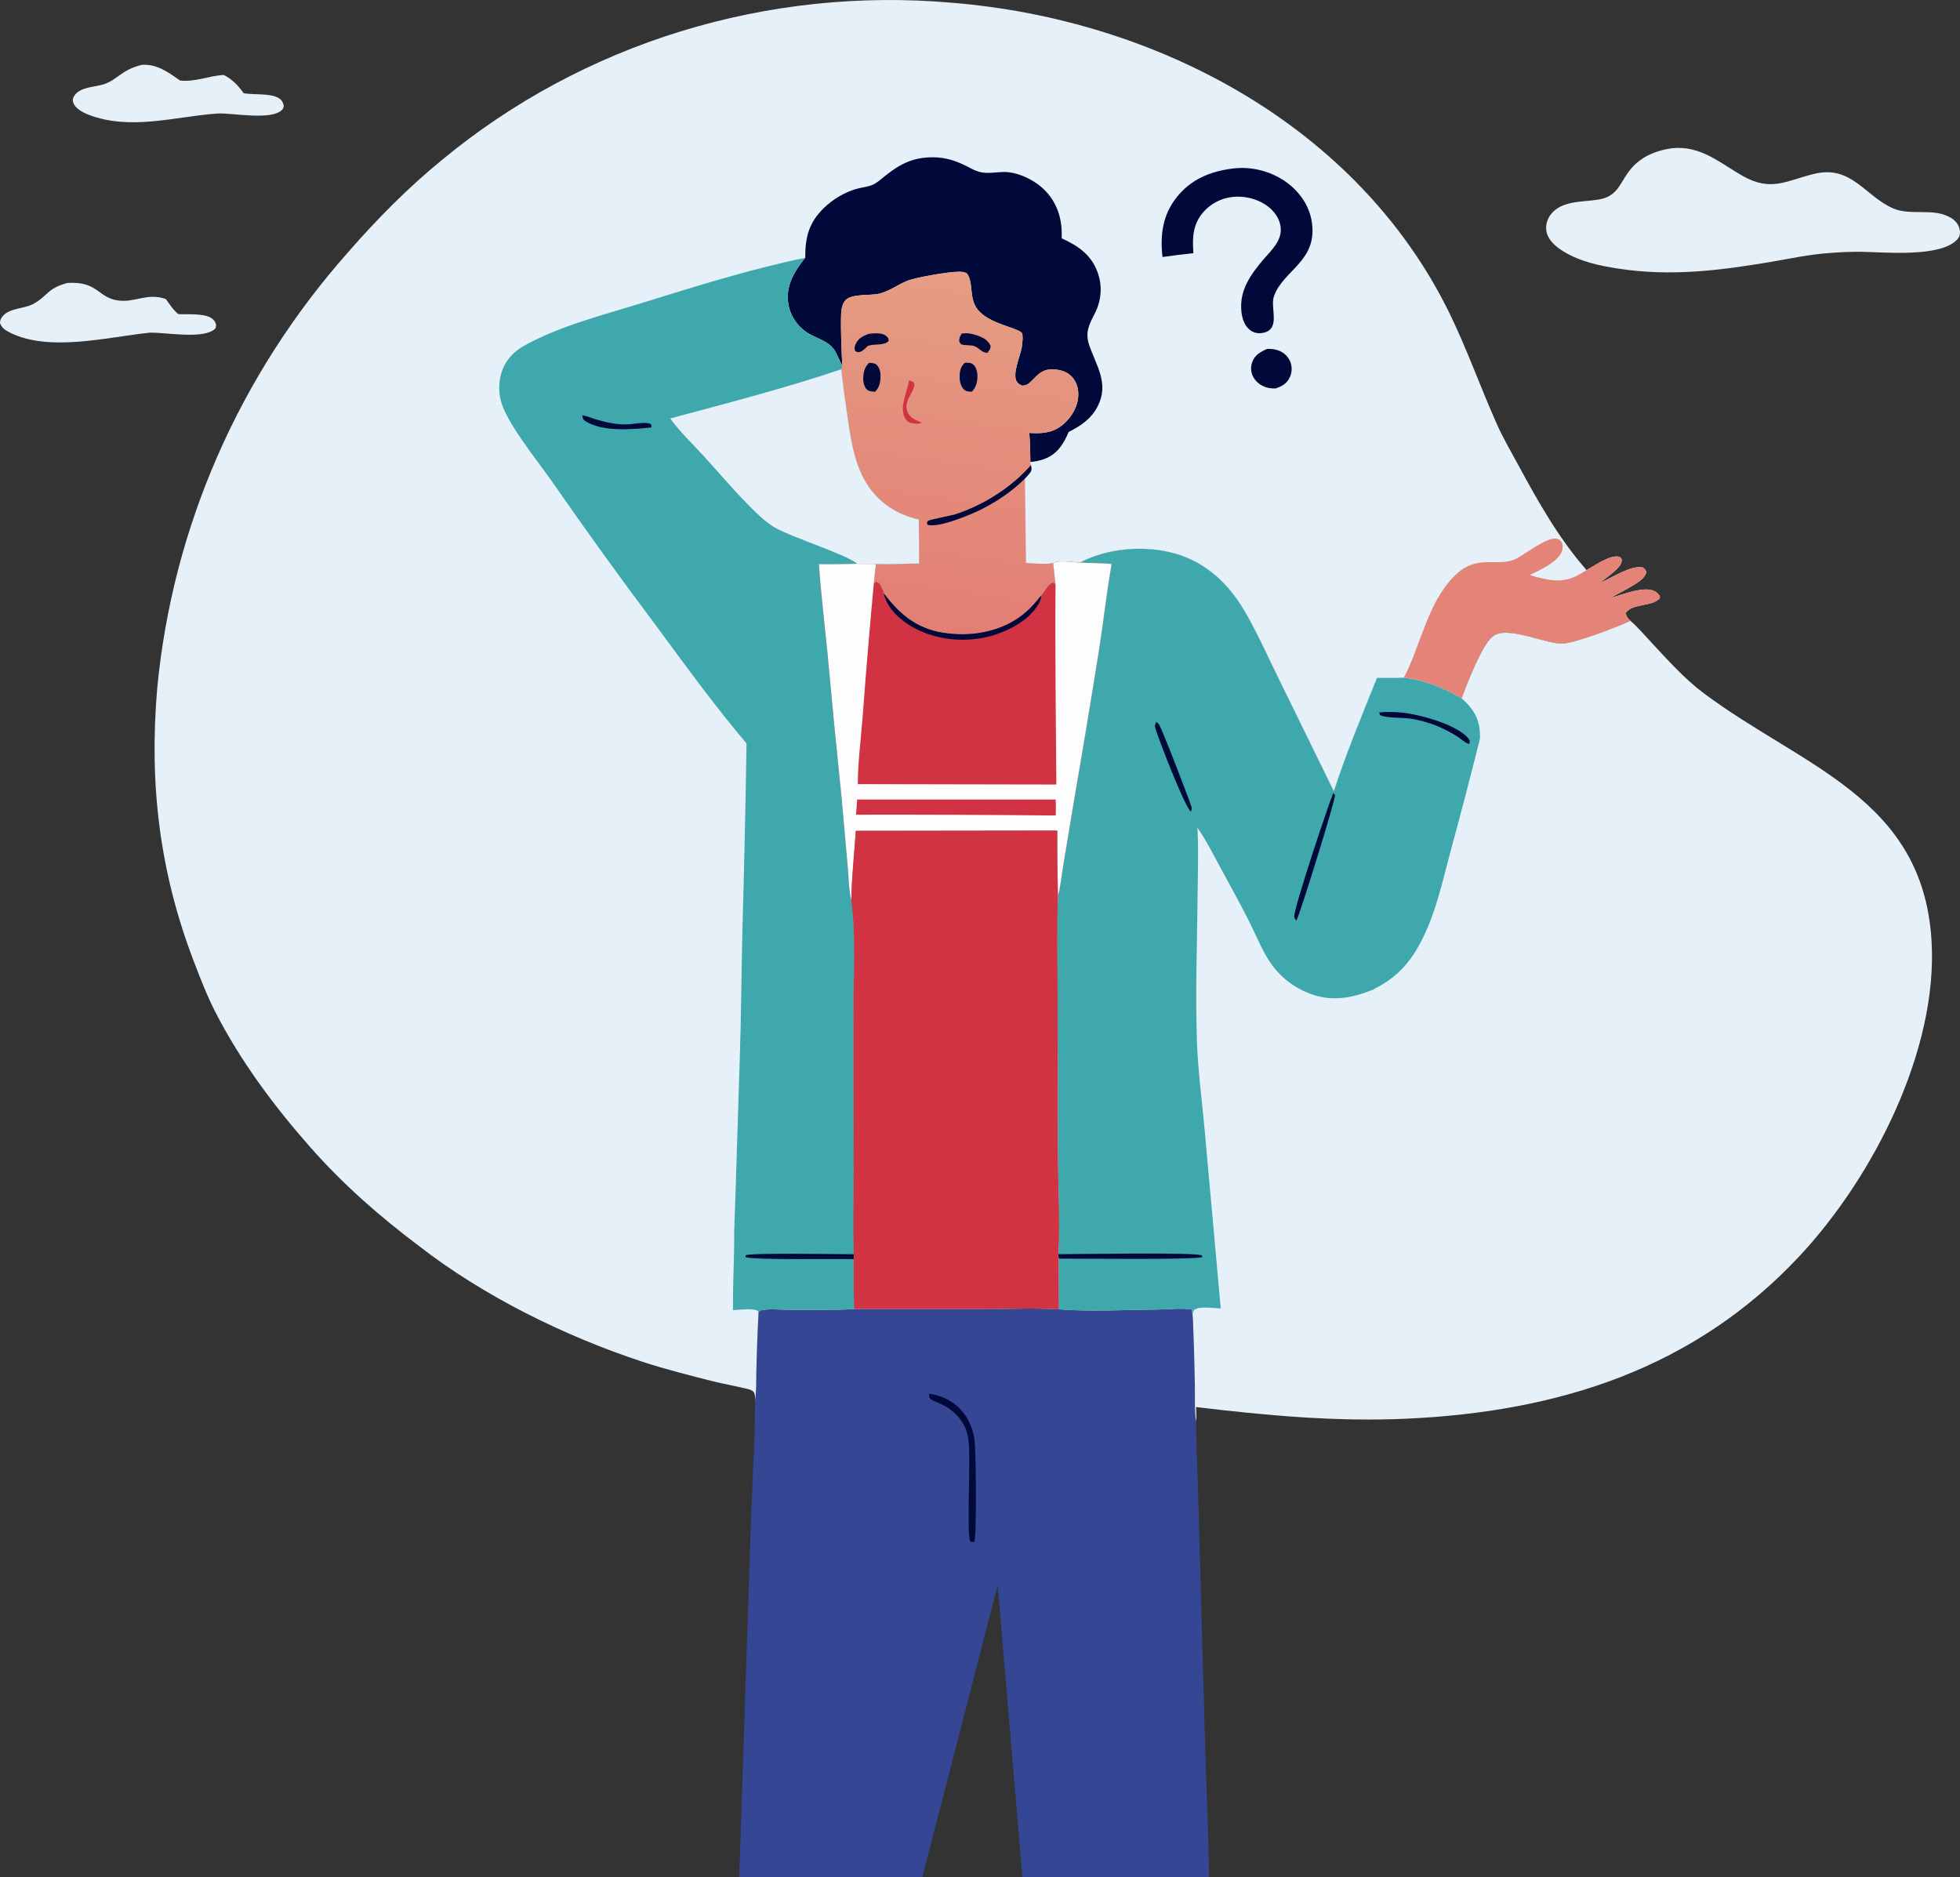
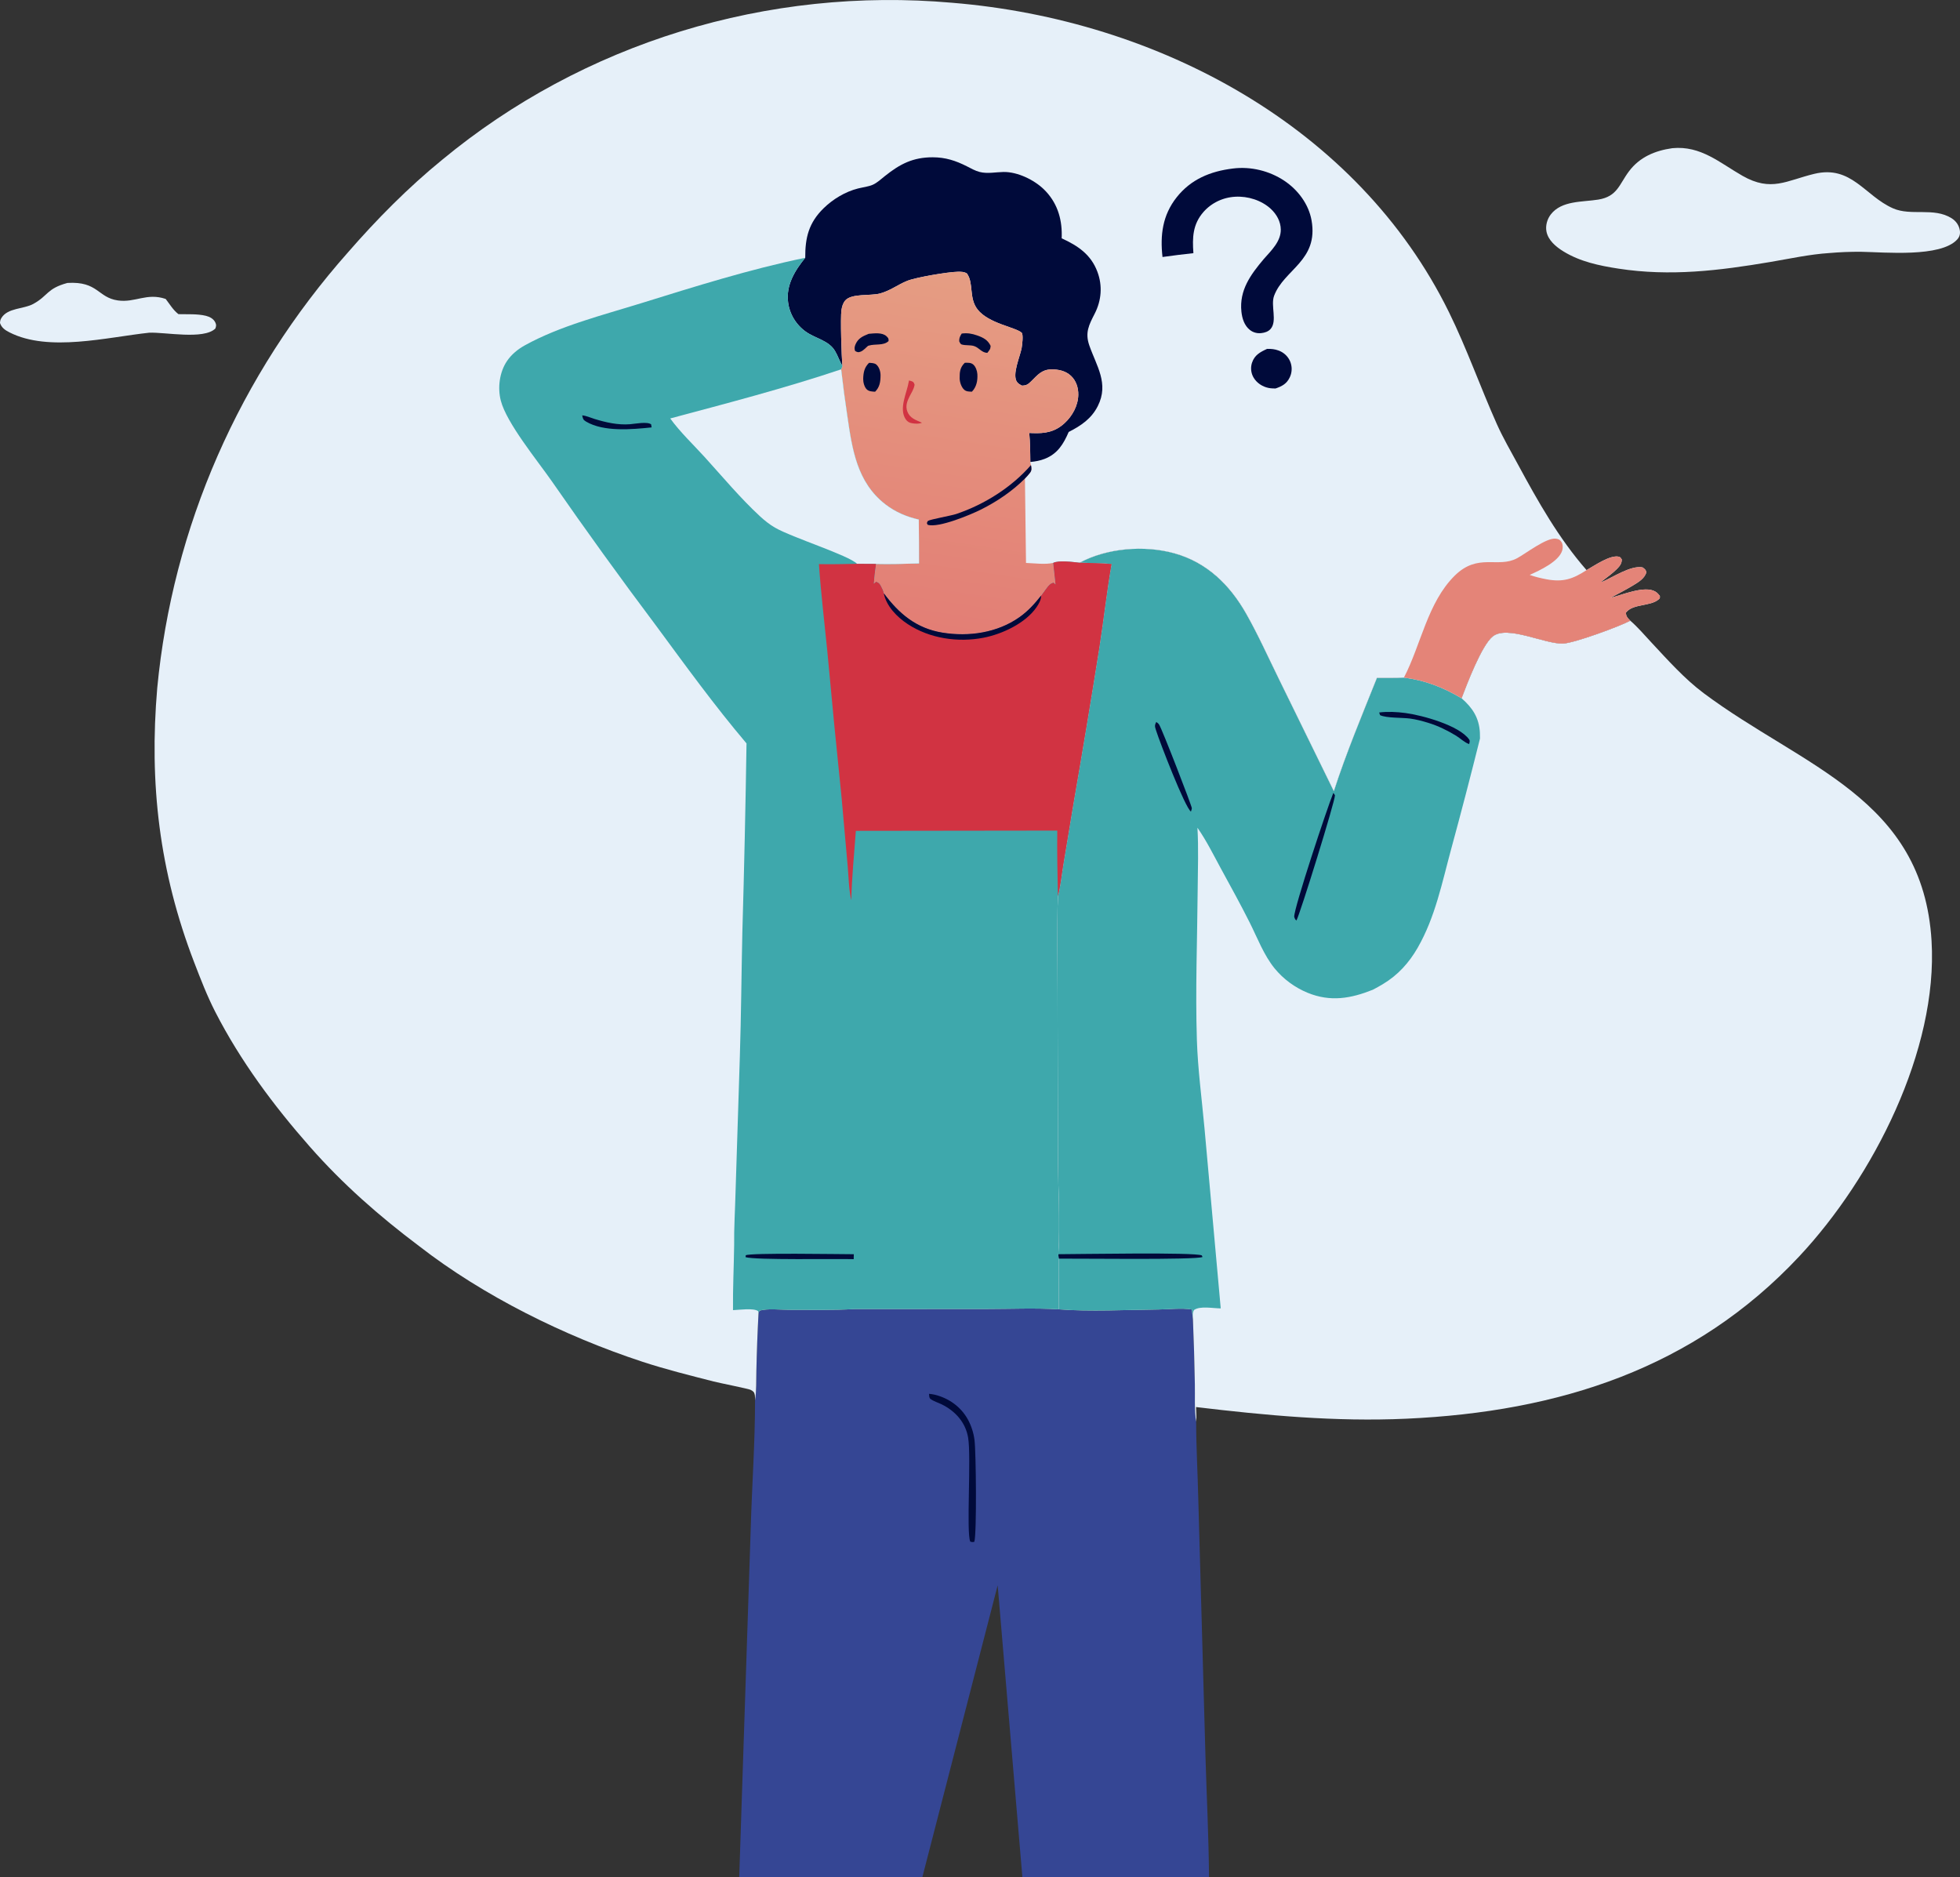
<svg xmlns="http://www.w3.org/2000/svg" width="450" height="431" viewBox="0 0 450 431" fill="none">
  <rect x="0" y="0" width="450" height="431" fill="#333333" stroke="none" />
-   <path d="M32.601 14.878C36.115 14.677 38.679 16.629 41.365 18.498C44.978 18.842 47.868 17.4 51.396 17.21C53.434 18.301 54.646 19.592 55.943 21.405C58.221 21.817 62.146 21.34 64.019 22.543C64.754 23.015 64.963 23.495 65.16 24.298C65.06 24.714 65.079 24.872 64.769 25.199C62.377 27.725 53.461 25.909 50.065 26.057L49.696 26.076C40.048 26.801 29.982 29.982 20.472 26.394C19.127 25.887 17.286 24.961 16.812 23.522C16.609 22.909 16.755 22.436 17.112 21.916C18.469 19.945 21.668 20.021 23.756 19.366C26.957 18.361 27.841 16.013 32.601 14.878Z" fill="#E6F0F9" />
  <path d="M15.485 64.957C22.54 64.537 22.408 68.318 27.073 68.976C31.06 69.537 33.666 67.157 38.036 68.63C39.012 69.878 39.684 71.111 40.969 72.123C42.979 72.175 45.345 72.026 47.279 72.505C48.166 72.725 49.036 73.192 49.435 74.031C49.712 74.616 49.631 74.862 49.444 75.427C46.76 78.048 37.856 76.216 34.255 76.383C24.588 77.415 11.195 80.878 2.216 76.324C1.163 75.79 0.382 75.267 0 74.154C0.029 73.686 0.072 73.412 0.326 72.998C1.772 70.639 5.423 70.995 7.653 69.769C11.107 67.87 10.703 66.255 15.485 64.957Z" fill="#E6F0F9" />
  <path d="M383.948 34.02C390.506 33.387 394.831 37.385 400.064 40.365C406.672 44.125 410.144 41.452 416.537 39.912C425.089 37.851 428.119 44.963 434.618 47.828C438.784 49.663 443.974 47.53 448.071 50.104C449.116 50.76 449.791 51.752 449.969 52.95C450.08 53.718 449.899 54.385 449.361 54.976C445.572 59.141 432.718 57.897 427.299 57.805C424.86 57.785 422.427 57.881 419.999 58.092C415.467 58.384 410.937 59.386 406.472 60.141C394.687 62.132 383.503 63.507 371.58 61.672C367.166 60.993 362.768 60.069 358.948 57.716C357.225 56.655 355.436 55.166 355.051 53.126C354.801 51.799 355.216 50.312 356.044 49.236C358.532 46.005 363.316 46.414 366.956 45.822C371.352 45.106 371.74 42.338 374.002 39.328C376.458 36.058 379.952 34.592 383.948 34.02Z" fill="#E6F0F9" />
  <path d="M196.117 300.534L226.7 300.512C232.123 300.515 237.685 300.257 243.087 300.593C250.056 301.161 258.794 300.706 265.92 300.634C268.359 300.608 271.297 300.238 273.652 300.634L273.887 302.894C274.095 307.857 274.242 312.822 274.329 317.79C274.386 320.589 274.184 323.645 274.628 326.399C274.636 332.381 274.987 338.356 275.123 344.335L276.756 402.921C277.028 412.279 277.512 421.639 277.581 431H234.735L229.058 363.951L211.754 431H169.718L172.356 350.997C172.632 341.171 173.356 331.324 173.353 321.498C173.698 319.35 173.592 316.933 173.656 314.76C173.75 310.304 173.916 305.852 174.154 301.402L174.373 300.901C176.249 300.35 179.143 300.706 181.142 300.701C186.119 300.691 191.15 300.827 196.117 300.534Z" fill="#354694" />
  <path d="M213.292 319.992C213.748 320.038 214.209 320.095 214.655 320.205C217.912 321.018 220.641 323.015 222.225 325.895C222.422 326.261 222.602 326.634 222.765 327.014C222.928 327.396 223.073 327.784 223.199 328.179C223.326 328.572 223.434 328.969 223.524 329.372C223.614 329.776 223.685 330.182 223.737 330.591C224.096 333.228 224.274 352.083 223.699 353.961C223.272 354.054 223.223 354.049 222.769 353.932C221.812 351.911 223.027 334.5 222.271 330.035C221.69 326.602 219.392 323.987 216.234 322.424C215.396 322.008 214.381 321.727 213.637 321.171C213.289 320.911 213.346 320.398 213.292 319.992Z" fill="#000A3A" />
  <path d="M247.876 129.192C254.148 125.809 262.703 125.127 269.573 127.014C277.122 129.088 282.383 134.33 286.082 140.841C288.81 145.641 291.098 150.74 293.528 155.688L306.239 181.638C309.071 172.883 312.711 164.187 316.133 155.634C318.179 155.613 320.3 155.701 322.333 155.554C327.167 156.162 331.432 157.83 335.559 160.303C336.804 157.051 340.14 148.207 342.698 146.123C346.019 143.416 354.695 147.919 358.884 147.749C361.419 147.645 371.805 143.833 374.306 142.497C376.045 144.004 377.577 145.818 379.142 147.494C382.876 151.493 386.728 155.831 391.154 159.139C413.873 176.122 441.52 183.156 443.472 216.05C444.955 241.075 430.099 270.276 413.063 288.467C388.979 314.185 357.93 324.12 322.86 325.707C306.637 326.439 290.668 324.951 274.601 323.03C274.631 324.139 274.735 325.294 274.628 326.399C274.184 323.645 274.386 320.589 274.329 317.79C274.242 312.822 274.095 307.857 273.887 302.894L273.652 300.634C271.297 300.238 268.359 300.608 265.92 300.634C258.794 300.706 250.056 301.161 243.087 300.593L243.043 288.956L242.978 287.938C243.411 280.443 242.924 272.712 242.872 265.196L242.808 228.204C242.803 220.741 242.62 213.227 242.887 205.77C243.497 203.411 243.737 200.908 244.135 198.505L246.475 184.377C248.538 172.465 250.516 160.541 252.411 148.604C253.409 142.239 254.086 135.828 255.21 129.482C252.781 129.264 250.315 129.263 247.876 129.192Z" fill="#E6F0F9" />
  <path d="M247.876 129.192C254.148 125.809 262.703 125.127 269.573 127.014C277.122 129.088 282.383 134.33 286.082 140.841C288.81 145.641 291.098 150.74 293.528 155.688L306.239 181.638C309.071 172.883 312.711 164.187 316.133 155.634C318.179 155.613 320.3 155.701 322.333 155.554C327.167 156.162 331.432 157.83 335.559 160.303C338.104 162.518 339.574 164.79 339.769 168.166C339.793 168.627 339.801 169.087 339.794 169.548C337.681 178.03 335.475 186.489 333.177 194.926C331.079 202.64 329.534 210.535 325.489 217.579C323.507 221.027 320.964 223.864 317.473 225.95C316.726 226.398 315.966 226.823 315.192 227.224C310.109 229.257 305.47 230.056 300.241 227.932C299.871 227.78 299.506 227.616 299.147 227.441C298.788 227.267 298.434 227.083 298.087 226.887C297.739 226.692 297.398 226.486 297.064 226.269C296.729 226.053 296.401 225.826 296.08 225.589C295.761 225.354 295.449 225.109 295.146 224.854C294.841 224.6 294.546 224.337 294.259 224.065C293.972 223.791 293.695 223.509 293.426 223.22C293.158 222.932 292.898 222.635 292.648 222.33C290.167 219.29 288.664 215.272 286.917 211.791C284.809 207.589 282.521 203.461 280.27 199.328C278.582 196.226 276.964 192.936 274.922 190.034C275.192 194.713 275.019 199.445 274.979 204.129C274.885 215.651 274.428 227.271 274.796 238.787C275.011 245.52 275.933 252.347 276.546 259.064L280.27 300.379C278.523 300.381 275.545 299.751 274.137 300.749C273.731 301.433 273.852 302.135 273.887 302.894L273.652 300.634C271.297 300.238 268.359 300.608 265.92 300.634C258.794 300.706 250.056 301.161 243.087 300.593L243.043 288.956L242.978 287.938C243.411 280.443 242.924 272.712 242.872 265.196L242.808 228.204C242.803 220.741 242.62 213.227 242.887 205.77C243.497 203.411 243.737 200.908 244.135 198.505L246.475 184.377C248.538 172.465 250.516 160.541 252.411 148.604C253.409 142.239 254.086 135.828 255.21 129.482C252.781 129.264 250.315 129.263 247.876 129.192Z" fill="#3EA8AC" />
  <path d="M316.649 163.569C318.639 163.332 320.717 163.432 322.699 163.697C326.581 164.215 335.052 166.548 337.305 169.773C337.553 170.128 337.382 170.422 337.313 170.819C336.315 170.534 335.254 169.481 334.333 168.921C332.272 167.669 330.211 166.651 327.888 165.94C326.529 165.523 325.143 165.154 323.727 164.966C321.91 164.725 318.352 164.883 316.855 164.189L316.649 163.569Z" fill="#000A3A" />
  <path d="M265.47 165.758C265.732 165.928 265.935 166.067 266.115 166.335C266.795 167.338 273.657 185.087 273.635 185.548C273.623 185.812 273.499 186.061 273.43 186.318C272.071 185.415 266.246 170.317 265.418 167.674C265.152 166.826 265.038 166.553 265.47 165.758Z" fill="#000A3A" />
  <path d="M306.115 182.052C306.291 182.204 306.377 182.399 306.493 182.594C306.54 183.883 298.467 209.925 297.647 211.332C297.548 211.227 297.432 211.134 297.35 211.015C297.333 210.991 297.14 210.528 297.138 210.471C297.073 208.45 304.773 185.275 306.115 182.052Z" fill="#000A3A" />
  <path d="M242.979 287.938C247.718 287.928 274.344 287.448 275.926 288.217L276.089 288.577C274.767 289.283 246.91 288.911 243.043 288.956L242.979 287.938Z" fill="#000A3A" />
  <path d="M96.21 286.067C87.019 279.157 78.713 271.86 71.163 263.287C62.778 253.769 55.198 243.559 49.437 232.33C47.539 228.629 46.043 224.737 44.556 220.87C36.589 200.146 34.215 179.919 36.102 157.926C36.212 156.782 36.332 155.639 36.464 154.497C36.596 153.355 36.74 152.215 36.894 151.075C37.049 149.936 37.215 148.799 37.393 147.663C37.57 146.527 37.759 145.392 37.959 144.26C38.159 143.127 38.37 141.996 38.593 140.868C38.816 139.739 39.05 138.613 39.295 137.488C39.54 136.364 39.796 135.242 40.063 134.123C40.331 133.003 40.609 131.886 40.899 130.772C41.189 129.658 41.49 128.546 41.802 127.437C42.114 126.329 42.437 125.223 42.77 124.12C43.104 123.017 43.449 121.918 43.805 120.821C44.161 119.725 44.528 118.632 44.906 117.543C45.283 116.453 45.672 115.367 46.071 114.285C46.471 113.203 46.881 112.124 47.301 111.05C47.722 109.975 48.154 108.904 48.596 107.838C49.039 106.771 49.491 105.709 49.955 104.65C50.418 103.592 50.892 102.538 51.377 101.489C51.861 100.44 52.356 99.395 52.861 98.355C53.366 97.314 53.882 96.279 54.408 95.249C54.934 94.218 55.47 93.192 56.016 92.172C56.563 91.151 57.119 90.136 57.686 89.125C58.253 88.115 58.829 87.11 59.416 86.111C60.003 85.111 60.599 84.117 61.206 83.128C61.812 82.14 62.429 81.157 63.055 80.18C63.681 79.203 64.317 78.232 64.962 77.267C65.608 76.302 66.263 75.343 66.927 74.39C67.592 73.437 68.266 72.49 68.95 71.549C69.633 70.609 70.326 69.675 71.028 68.748C71.73 67.82 72.441 66.899 73.162 65.985C73.882 65.07 74.612 64.163 75.35 63.262C76.089 62.361 76.837 61.467 77.593 60.58C78.349 59.694 79.115 58.814 79.889 57.941C86.487 50.355 93.715 43.041 101.563 36.648C102.561 35.822 103.57 35.009 104.589 34.208C105.608 33.407 106.637 32.618 107.677 31.842C108.716 31.065 109.766 30.302 110.825 29.551C111.885 28.8 112.953 28.061 114.032 27.336C115.11 26.611 116.198 25.899 117.295 25.2C118.392 24.501 119.497 23.816 120.612 23.143C121.727 22.471 122.85 21.812 123.981 21.167C125.113 20.522 126.253 19.89 127.401 19.273C128.549 18.655 129.705 18.051 130.868 17.461C132.032 16.871 133.203 16.296 134.381 15.734C135.56 15.172 136.745 14.625 137.938 14.092C139.131 13.559 140.33 13.041 141.536 12.537C142.742 12.033 143.955 11.543 145.173 11.069C146.392 10.594 147.617 10.134 148.848 9.688C150.078 9.243 151.314 8.813 152.556 8.397C153.798 7.982 155.045 7.582 156.297 7.196C157.549 6.811 158.806 6.441 160.068 6.086C161.329 5.731 162.596 5.391 163.866 5.066C165.137 4.742 166.411 4.433 167.69 4.139C168.968 3.845 170.25 3.567 171.536 3.304C172.822 3.041 174.111 2.794 175.403 2.562C176.695 2.331 177.99 2.114 179.287 1.914C180.585 1.713 181.885 1.529 183.188 1.359C184.49 1.19 185.794 1.037 187.101 0.899C188.407 0.762 189.715 0.64 191.025 0.534C192.335 0.428 193.645 0.337 194.957 0.263C196.269 0.188 197.582 0.13 198.895 0.087C200.209 0.044 201.523 0.017 202.837 0.006C204.151 -0.005 205.465 -0.001 206.779 0.02C208.093 0.041 209.407 0.077 210.72 0.129C212.033 0.182 213.345 0.25 214.656 0.333C215.968 0.417 217.278 0.517 218.586 0.633C266.007 4.514 311.819 29.221 332.682 71.695C336.779 80.036 339.871 88.863 343.657 97.345C345.073 100.516 346.857 103.573 348.512 106.633C353.111 115.133 357.831 123.526 364.261 130.887C365.973 129.923 369.702 127.327 371.659 127.807C372.079 127.91 372.114 128.113 372.349 128.433C372.359 129.358 371.896 129.947 371.264 130.589C370.214 131.653 368.904 132.573 367.715 133.496L367.859 133.575C370.305 132.545 374.415 129.748 377.113 130.26C377.667 130.661 377.768 130.703 378 131.324C377.669 132.748 376.189 133.64 374.975 134.373C373.268 135.405 371.479 136.326 369.712 137.261C372.326 136.644 377.605 134.316 380.076 135.831C380.496 136.088 380.78 136.424 381.084 136.796C381.084 137.194 381.188 137.272 380.862 137.564C378.959 139.271 374.953 138.535 373.317 140.615C373.288 141.378 373.552 141.729 374.083 142.28C374.155 142.355 374.232 142.424 374.306 142.497C371.805 143.833 361.419 147.645 358.884 147.749C354.695 147.919 346.019 143.416 342.698 146.123C340.14 148.207 336.804 157.051 335.559 160.303C331.432 157.83 327.167 156.162 322.333 155.554C320.3 155.701 318.179 155.613 316.133 155.634C312.711 164.187 309.071 172.883 306.239 181.638L293.528 155.688C291.098 150.74 288.81 145.641 286.082 140.841C282.383 134.33 277.122 129.088 269.573 127.014C262.703 125.127 254.148 125.809 247.876 129.192C250.315 129.263 252.781 129.264 255.21 129.482C254.086 135.828 253.409 142.239 252.411 148.604C250.516 160.541 248.538 172.465 246.475 184.377L244.135 198.505C243.737 200.908 243.497 203.411 242.887 205.77C242.62 213.227 242.803 220.741 242.808 228.204L242.872 265.196C242.924 272.712 243.411 280.443 242.978 287.938L243.043 288.956L243.087 300.593C237.685 300.257 232.123 300.515 226.7 300.512L196.117 300.534C191.15 300.827 186.119 300.691 181.142 300.701C179.143 300.706 176.249 300.35 174.373 300.901L174.154 301.402C173.916 305.852 173.75 310.304 173.656 314.76C173.592 316.933 173.699 319.35 173.353 321.498C173.346 321.102 173.366 320.668 173.305 320.276C173.2 319.608 172.918 319.362 172.283 319.059C171.77 318.818 165.184 317.504 163.836 317.158C158.352 315.755 152.846 314.387 147.472 312.622C129.605 306.749 110.928 297.508 96.21 286.067Z" fill="#E6F0F9" />
  <path d="M290.918 80.094C291.837 80.079 292.662 80.142 293.532 80.467C293.608 80.495 293.683 80.525 293.757 80.556C293.833 80.588 293.907 80.621 293.979 80.656C294.052 80.692 294.124 80.729 294.194 80.767C294.265 80.806 294.335 80.847 294.404 80.889C294.472 80.932 294.539 80.976 294.605 81.022C294.671 81.067 294.736 81.115 294.8 81.164C294.864 81.213 294.927 81.264 294.988 81.316C295.049 81.368 295.108 81.422 295.166 81.477C295.223 81.532 295.279 81.589 295.334 81.647C295.388 81.705 295.441 81.765 295.494 81.825C295.545 81.886 295.595 81.948 295.642 82.011C295.692 82.075 295.739 82.139 295.783 82.205C295.828 82.27 295.871 82.337 295.912 82.405C295.953 82.473 295.993 82.542 296.03 82.612C296.067 82.681 296.102 82.752 296.137 82.824C296.17 82.895 296.201 82.968 296.231 83.041C296.26 83.114 296.287 83.187 296.312 83.261C296.337 83.335 296.36 83.41 296.381 83.485C296.403 83.56 296.422 83.636 296.438 83.712C296.456 83.788 296.472 83.865 296.485 83.942C296.498 84.019 296.51 84.096 296.52 84.173C296.528 84.251 296.535 84.328 296.542 84.406C296.547 84.484 296.55 84.562 296.552 84.64C296.552 84.718 296.55 84.796 296.547 84.874C296.545 84.951 296.54 85.029 296.532 85.107C296.525 85.185 296.517 85.262 296.507 85.339C296.496 85.416 296.483 85.493 296.468 85.57C296.453 85.647 296.436 85.723 296.416 85.799C296.396 85.874 296.376 85.95 296.354 86.024C296.331 86.099 296.306 86.173 296.278 86.247C296.251 86.32 296.222 86.393 296.191 86.465C296.161 86.537 296.129 86.609 296.095 86.679C295.403 88.111 294.325 88.689 292.843 89.191C292.302 89.181 291.758 89.167 291.227 89.058C289.823 88.767 288.523 87.905 287.814 86.684C287.776 86.619 287.74 86.554 287.705 86.487C287.672 86.421 287.64 86.353 287.609 86.285C287.579 86.217 287.55 86.148 287.522 86.078C287.496 86.009 287.471 85.938 287.448 85.867C287.425 85.797 287.404 85.725 287.384 85.653C287.366 85.581 287.349 85.509 287.332 85.436C287.317 85.363 287.304 85.29 287.293 85.217C287.281 85.143 287.272 85.07 287.265 84.996C287.257 84.922 287.251 84.847 287.248 84.773C287.245 84.699 287.243 84.625 287.243 84.55C287.243 84.476 287.246 84.402 287.251 84.328C287.256 84.254 287.262 84.18 287.27 84.106C287.279 84.032 287.289 83.958 287.302 83.885C287.314 83.812 287.328 83.739 287.344 83.666C287.361 83.594 287.379 83.521 287.399 83.45C287.419 83.378 287.441 83.307 287.466 83.236C288.049 81.513 289.316 80.826 290.918 80.094Z" fill="#000A3A" />
  <path d="M283.06 38.688C287.162 38.165 291.452 39.227 294.849 41.486C298.022 43.596 300.466 46.889 301.121 50.59C302.762 59.858 294.805 61.838 292.529 67.886C291.674 70.158 293.325 73.729 291.699 75.541C291.158 76.145 290.372 76.386 289.576 76.474C288.635 76.579 287.728 76.341 286.986 75.766C285.689 74.759 285.177 73.083 285.017 71.545C284.505 66.623 287.122 63.062 290.164 59.454C291.882 57.505 294.083 55.438 294.059 52.702C294.041 50.87 293.11 49.191 291.758 47.944C289.63 45.983 286.502 44.994 283.584 45.167C283.411 45.176 283.238 45.19 283.067 45.207C282.894 45.225 282.723 45.247 282.553 45.273C282.382 45.299 282.211 45.33 282.042 45.364C281.872 45.398 281.704 45.437 281.538 45.479C281.369 45.522 281.203 45.568 281.038 45.619C280.874 45.669 280.711 45.724 280.549 45.783C280.386 45.841 280.225 45.904 280.067 45.97C279.909 46.036 279.752 46.107 279.595 46.181C279.44 46.255 279.288 46.333 279.138 46.414C278.986 46.495 278.837 46.581 278.691 46.669C278.544 46.758 278.4 46.85 278.258 46.946C278.117 47.042 277.977 47.141 277.841 47.243C277.704 47.346 277.571 47.452 277.44 47.56C277.309 47.67 277.18 47.782 277.055 47.897C276.93 48.012 276.808 48.13 276.689 48.252C276.569 48.373 276.453 48.497 276.341 48.624C273.808 51.5 273.739 54.572 273.996 58.12C271.625 58.374 269.26 58.668 266.901 59.002C266.335 53.985 266.901 49.404 270.153 45.295C273.405 41.182 277.858 39.323 283.06 38.688Z" fill="#000A3A" />
  <path d="M322.333 155.554C326.245 148.042 327.745 138.365 333.958 132.192C339.34 126.843 343.899 130.538 348.317 128.155C350.346 127.061 355.046 123.395 357.203 123.667C357.824 123.746 358.155 123.9 358.496 124.415C358.827 124.914 358.847 125.786 358.693 126.322C357.952 128.918 353.534 130.929 351.204 131.99C352.444 132.432 353.746 132.74 355.044 132.987C358.871 133.714 361.13 132.931 364.261 130.887C365.973 129.923 369.702 127.327 371.659 127.807C372.079 127.91 372.114 128.113 372.349 128.433C372.359 129.358 371.897 129.947 371.264 130.589C370.214 131.653 368.904 132.573 367.716 133.497L367.859 133.575C370.305 132.545 374.415 129.748 377.113 130.26C377.667 130.661 377.768 130.703 378 131.324C377.669 132.748 376.189 133.64 374.976 134.373C373.268 135.405 371.479 136.326 369.712 137.261C372.327 136.644 377.605 134.316 380.076 135.831C380.496 136.088 380.78 136.424 381.084 136.796C381.084 137.194 381.188 137.272 380.862 137.564C378.959 139.271 374.953 138.535 373.318 140.615C373.288 141.378 373.552 141.729 374.084 142.28C374.155 142.355 374.232 142.425 374.306 142.497C371.805 143.833 361.419 147.646 358.884 147.749C354.695 147.919 346.019 143.416 342.698 146.123C340.14 148.207 336.804 157.051 335.559 160.303C331.432 157.83 327.167 156.162 322.333 155.554Z" fill="#E48478" />
  <path d="M184.877 59.18C184.849 54.58 185.669 51.159 189.099 47.806C191.218 45.734 194.065 44.008 196.997 43.269C198.078 42.997 199.417 42.853 200.422 42.398C201.389 41.96 202.37 41.055 203.192 40.398C206.614 37.666 209.588 36.107 214.144 36.11C217.065 36.113 219.417 36.882 221.987 38.181C222.93 38.659 223.881 39.214 224.918 39.479C226.71 39.937 228.55 39.515 230.373 39.483C233.63 39.426 237.433 41.303 239.657 43.461C242.642 46.359 243.821 50.046 243.769 54.056C243.766 54.275 243.76 54.495 243.752 54.714C247.505 56.428 250.486 58.448 251.963 62.416C253.154 65.615 252.89 68.964 251.341 71.996C250.006 74.608 249.075 76.357 250.095 79.298C251.736 84.026 254.652 88.03 252.055 93.208C250.607 96.095 248.212 97.731 245.36 99.171C244.184 101.896 242.835 104.183 239.842 105.347C238.79 105.758 237.68 105.959 236.556 106.061C236.544 103.827 236.511 101.624 236.306 99.397L237.043 99.431C239.944 99.551 242.227 99.165 244.412 97.15C246.238 95.467 247.518 93.111 247.567 90.643C247.597 89.056 247.088 87.409 245.884 86.284C244.659 85.135 242.981 84.77 241.315 84.81C239.136 84.862 238.204 86.115 236.771 87.518C236.042 88.233 235.679 88.518 234.616 88.529C234.201 88.307 233.833 88.12 233.536 87.742C232.261 86.109 234.208 81.838 234.557 79.923C234.658 79.371 235.014 76.785 234.552 76.369C233.166 75.127 226.98 74.276 224.45 71.056C222.383 68.426 223.618 65.037 221.999 62.783C221.334 62.368 220.625 62.383 219.857 62.394C217.662 62.426 210.301 63.664 208.275 64.483C206.091 65.367 204.375 66.755 202.007 67.387C199.859 67.959 195.546 67.325 194.082 68.958C193.545 69.557 193.314 70.391 193.197 71.158C192.92 72.967 193.218 81.966 193.417 84.04C192.757 82.925 192.367 81.666 191.695 80.546C190.248 78.132 187.155 77.696 184.98 76.129C184.841 76.029 184.705 75.926 184.572 75.819C184.439 75.713 184.309 75.603 184.182 75.49C184.055 75.378 183.93 75.262 183.809 75.143C183.688 75.024 183.57 74.902 183.455 74.777C183.34 74.653 183.229 74.525 183.121 74.395C183.013 74.265 182.908 74.133 182.807 73.997C182.705 73.862 182.608 73.724 182.514 73.584C182.42 73.444 182.329 73.302 182.243 73.158C182.156 73.013 182.074 72.867 181.995 72.719C181.916 72.57 181.841 72.42 181.77 72.268C181.699 72.116 181.632 71.962 181.569 71.807C181.506 71.651 181.447 71.494 181.392 71.336C181.338 71.178 181.287 71.019 181.241 70.858C181.194 70.697 181.152 70.535 181.114 70.373C181.076 70.21 181.042 70.046 181.013 69.882C180.984 69.717 180.959 69.552 180.938 69.387C180.433 65.456 182.481 62.136 184.877 59.18Z" fill="#000A3A" />
  <path d="M193.417 84.04C193.218 81.966 192.921 72.967 193.197 71.158C193.314 70.391 193.546 69.557 194.083 68.958C195.546 67.325 199.859 67.959 202.007 67.387C204.375 66.755 206.091 65.367 208.275 64.483C210.301 63.664 217.662 62.426 219.857 62.394C220.625 62.383 221.334 62.369 221.999 62.783C223.618 65.037 222.383 68.426 224.45 71.056C226.98 74.276 233.166 75.127 234.552 76.369C235.014 76.785 234.658 79.371 234.557 79.923C234.209 81.838 232.261 86.109 233.536 87.742C233.833 88.12 234.201 88.307 234.616 88.529C235.679 88.518 236.042 88.233 236.771 87.518C238.204 86.115 239.136 84.862 241.316 84.81C242.981 84.77 244.659 85.135 245.885 86.284C247.088 87.409 247.597 89.056 247.567 90.643C247.518 93.111 246.238 95.467 244.412 97.15C242.227 99.165 239.944 99.551 237.043 99.431L236.307 99.397C236.512 101.624 236.544 103.827 236.556 106.061C236.591 106.3 236.601 106.558 236.702 106.78C236.828 107.417 236.929 107.942 236.509 108.508C236.156 108.985 235.726 109.428 235.318 109.864L235.563 129.24C237.498 129.311 239.914 129.649 241.797 129.235L242.341 134.179L241.918 133.76C241.187 133.86 240.718 134.468 240.3 135.009C239.865 135.581 239.441 136.16 239.027 136.746C237.542 138.617 236.03 140.3 234.048 141.699C228.991 145.265 222.483 146.23 216.386 145.242C210.359 144.265 206.372 140.854 202.913 136.199C202.843 135.662 202.481 134.946 202.219 134.466C201.934 133.941 201.702 133.736 201.136 133.542L200.617 134C200.731 132.477 200.914 130.978 201.131 129.465C204.418 129.552 207.709 129.432 210.995 129.355C211.018 125.999 210.962 122.639 210.945 119.282C208.098 118.631 205.54 117.537 203.249 115.764C196.733 110.72 195.643 103.064 194.551 95.562C194.006 91.98 193.531 88.39 193.125 84.791L193.417 84.04Z" fill="url(#paint0_linear_2199_136)" />
  <path d="M208.688 87.35C208.846 87.389 209.008 87.416 209.163 87.468C209.767 87.668 209.777 87.777 209.982 88.316C209.824 89.334 209.312 90.06 208.855 90.959C208.272 92.104 207.848 93.208 208.315 94.468C208.883 96.001 210.271 96.43 211.677 97.05C210.962 97.355 210.208 97.283 209.452 97.175C208.788 97.08 208.315 96.814 207.942 96.256C206.311 93.815 208.202 90.228 208.637 87.662L208.688 87.35Z" fill="#D13342" />
  <path d="M220.801 76.577C222.078 76.411 223.109 76.576 224.325 77C225.75 77.497 226.795 78.043 227.443 79.408C227.402 80.211 227.161 80.381 226.675 81.014C225.357 80.948 224.823 79.857 223.7 79.466C222.815 79.159 221.773 79.352 220.863 79.104C220.463 78.995 220.42 78.686 220.227 78.355C220.204 77.577 220.407 77.217 220.801 76.577Z" fill="#000A3A" />
  <path d="M199.447 76.639C200.699 76.531 202.578 76.269 203.552 77.214C203.964 77.612 204.048 77.763 204.005 78.304C202.84 79.421 200.946 78.889 199.473 79.345C199.409 79.365 199.345 79.388 199.28 79.409C198.83 79.809 198.202 80.477 197.645 80.712C197.058 80.959 196.817 80.857 196.326 80.581C196.112 79.992 196.199 79.561 196.447 79.001C197.051 77.643 198.097 77.179 199.447 76.639Z" fill="#000A3A" />
  <path d="M199.527 83.298C200.071 83.336 200.766 83.326 201.19 83.688C201.871 84.27 202.176 85.35 202.166 86.21C202.15 87.665 201.977 88.872 200.921 89.93C200.284 89.901 199.526 89.872 199.035 89.425C198.453 88.896 198.165 87.753 198.183 86.995C198.219 85.52 198.447 84.353 199.527 83.298Z" fill="#000A3A" />
  <path d="M221.506 83.29C222.173 83.271 222.89 83.225 223.42 83.664C224.015 84.157 224.351 85.147 224.395 85.89C224.482 87.385 224.211 88.819 223.148 89.92C222.534 89.902 221.876 89.908 221.397 89.497C220.732 88.926 220.338 87.71 220.33 86.865C220.315 85.384 220.409 84.362 221.506 83.29Z" fill="#000A3A" />
  <path d="M236.702 106.78C236.828 107.417 236.929 107.942 236.509 108.508C236.156 108.985 235.726 109.428 235.318 109.864C232.456 112.735 228.945 115.109 225.294 116.947C222.911 118.148 215.503 121.252 212.987 120.486L212.801 120.099C212.889 119.929 212.906 119.702 213.063 119.589C213.553 119.238 218.39 118.388 219.505 118.014C226.011 115.83 232.256 111.874 236.702 106.78Z" fill="#000A3A" />
  <path d="M171.394 170.67C164.012 161.96 157.413 152.844 150.663 143.687C142.465 132.77 134.48 121.711 126.708 110.507C123.369 105.708 116.316 97.147 114.981 91.978C114.22 89.033 114.663 85.453 116.402 82.885C117.426 81.373 118.893 80.17 120.508 79.277C128.585 74.814 138.331 72.362 147.138 69.631C159.556 65.781 172.114 61.816 184.877 59.18C182.481 62.136 180.433 65.456 180.938 69.387C180.959 69.552 180.984 69.717 181.013 69.882C181.042 70.046 181.076 70.21 181.114 70.373C181.152 70.535 181.194 70.697 181.24 70.858C181.287 71.018 181.338 71.178 181.392 71.336C181.447 71.494 181.506 71.651 181.569 71.807C181.632 71.962 181.699 72.116 181.77 72.268C181.841 72.42 181.916 72.57 181.995 72.719C182.074 72.867 182.156 73.013 182.243 73.158C182.329 73.302 182.42 73.444 182.514 73.584C182.608 73.724 182.705 73.862 182.807 73.997C182.908 74.133 183.012 74.265 183.121 74.395C183.229 74.525 183.34 74.653 183.455 74.777C183.57 74.902 183.688 75.024 183.809 75.143C183.93 75.262 184.055 75.378 184.182 75.49C184.309 75.603 184.439 75.713 184.572 75.819C184.705 75.926 184.841 76.029 184.979 76.129C187.155 77.696 190.248 78.132 191.695 80.546C192.367 81.666 192.757 82.925 193.417 84.04L193.125 84.791C193.53 88.39 194.006 91.98 194.551 95.563C195.643 103.064 196.733 110.72 203.249 115.764C205.539 117.537 208.098 118.631 210.945 119.282C210.962 122.639 211.018 125.999 210.994 129.355C207.708 129.432 204.418 129.552 201.131 129.465C200.914 130.978 200.731 132.477 200.617 134L201.136 133.542C201.702 133.736 201.933 133.941 202.219 134.466C202.48 134.946 202.842 135.662 202.913 136.199C206.372 140.854 210.359 144.265 216.386 145.242C222.483 146.23 228.991 145.265 234.048 141.699C236.029 140.3 237.542 138.617 239.027 136.746C239.44 136.16 239.865 135.581 240.3 135.009C240.717 134.468 241.187 133.86 241.918 133.76L242.341 134.179L241.797 129.235C243.102 128.567 246.369 129.039 247.876 129.192C250.315 129.263 252.781 129.264 255.21 129.482C254.086 135.828 253.409 142.239 252.411 148.604C250.516 160.541 248.537 172.465 246.475 184.377L244.135 198.505C243.737 200.908 243.497 203.411 242.887 205.77C242.62 213.227 242.803 220.741 242.808 228.204L242.872 265.196C242.924 272.712 243.411 280.443 242.978 287.938L243.043 288.956L243.087 300.593C237.685 300.257 232.123 300.515 226.7 300.512L196.117 300.534C191.15 300.827 186.119 300.691 181.142 300.701C179.143 300.706 176.249 300.35 174.373 300.901L174.154 301.402L174.064 301.011C173.046 300.247 169.678 300.722 168.291 300.784C168.237 295.843 168.486 290.853 168.555 285.907C168.502 281.887 168.772 277.821 168.871 273.798L169.863 242.545C170.167 233.039 170.225 223.53 170.439 214.024C170.857 199.575 171.176 185.124 171.394 170.67Z" fill="#3EA8AC" />
  <path d="M133.67 95.36C134.585 95.437 135.524 95.881 136.402 96.152C139.069 96.973 141.84 97.617 144.659 97.392C145.816 97.3 148.527 96.746 149.491 97.41L149.607 98.123C145.085 98.587 138.631 99.197 134.561 96.791C133.858 96.375 133.836 96.12 133.67 95.36Z" fill="#000A3A" />
  <path d="M196 289.078C191.928 288.959 173.374 289.314 171.176 288.615L171.218 288.193C172.139 287.58 193.015 287.94 196.028 287.942L196 289.078Z" fill="#000A3A" />
  <path d="M193.124 84.791C193.53 88.39 194.006 91.98 194.55 95.562C195.643 103.064 196.733 110.72 203.249 115.764C205.539 117.537 208.097 118.631 210.945 119.282C210.962 122.639 211.017 125.999 210.994 129.355C207.708 129.432 204.418 129.552 201.131 129.465L196.775 129.441C194.827 127.474 181.894 123.421 177.941 121.143C176.721 120.439 175.542 119.5 174.515 118.553C169.988 114.375 165.924 109.491 161.792 104.942C159.156 102.04 156.165 99.23 153.878 96.068C166.993 92.558 180.274 89.103 193.124 84.791Z" fill="#E6F0F9" />
  <path d="M241.797 129.235C243.102 128.567 246.369 129.039 247.876 129.192C250.315 129.263 252.781 129.264 255.21 129.482C254.086 135.828 253.409 142.239 252.411 148.604C250.516 160.541 248.538 172.465 246.475 184.377L244.135 198.505C243.737 200.908 243.497 203.411 242.887 205.77C242.786 200.753 242.682 195.708 242.741 190.689L196.494 190.747C196.128 196.028 195.545 201.402 195.458 206.687C194.858 204.2 194.858 201.459 194.629 198.915L193.206 182.95C192.051 171.809 190.964 160.662 189.946 149.509C189.285 142.846 188.476 136.188 188.02 129.508C190.936 129.577 193.86 129.486 196.776 129.441L201.131 129.465C200.914 130.978 200.731 132.477 200.617 134L201.136 133.542C201.702 133.736 201.933 133.941 202.219 134.466C202.48 134.946 202.843 135.662 202.913 136.199C206.372 140.854 210.359 144.265 216.386 145.242C222.483 146.23 228.991 145.265 234.048 141.699C236.03 140.3 237.542 138.617 239.027 136.746C239.441 136.16 239.865 135.581 240.3 135.009C240.717 134.468 241.187 133.86 241.918 133.76L242.341 134.179L241.797 129.235Z" fill="#D13342" />
  <path d="M202.913 136.199C206.372 140.854 210.359 144.265 216.386 145.242C222.483 146.23 228.99 145.265 234.048 141.699C236.029 140.3 237.542 138.617 239.027 136.746C239.034 137.737 238.506 138.628 237.952 139.435C235.459 143.061 230.109 145.582 225.794 146.413C219.889 147.549 213.436 146.581 208.424 143.29C205.927 141.651 203.485 139.147 202.913 136.199Z" fill="#000A3A" />
-   <path d="M241.797 129.235C243.102 128.567 246.369 129.039 247.876 129.192C250.315 129.263 252.781 129.264 255.21 129.482C254.086 135.828 253.409 142.239 252.411 148.604C250.516 160.541 248.538 172.465 246.475 184.377L244.135 198.505C243.737 200.908 243.497 203.411 242.887 205.77C242.786 200.753 242.682 195.708 242.741 190.689L196.494 190.747C196.128 196.028 195.545 201.402 195.458 206.687C194.858 204.2 194.858 201.459 194.629 198.915L193.206 182.95C192.051 171.809 190.964 160.662 189.946 149.509C189.285 142.846 188.476 136.188 188.02 129.508C190.936 129.577 193.86 129.486 196.776 129.441L201.131 129.465C200.914 130.978 200.731 132.477 200.617 134C199.662 144.224 198.804 154.456 198.042 164.695C197.646 169.744 196.965 174.966 196.941 180.023L242.529 180.109C242.425 164.811 242.215 149.476 242.341 134.179L241.797 129.235Z" fill="#FEFEFE" />
-   <path d="M196.786 183.552L242.365 183.551C242.457 184.778 242.425 185.991 242.39 187.219C227.097 187.07 211.803 187.01 196.509 187.04C196.661 185.887 196.704 184.711 196.786 183.552Z" fill="#D13342" />
-   <path d="M196.494 190.747L242.741 190.689C242.681 195.708 242.785 200.753 242.886 205.77C242.619 213.227 242.802 220.741 242.807 228.204L242.872 265.196C242.923 272.712 243.41 280.443 242.978 287.938L243.042 288.956L243.087 300.593C237.685 300.257 232.122 300.515 226.7 300.512L196.117 300.534C195.983 296.723 196.027 292.894 195.999 289.078L196.027 287.942C195.846 281.629 196.007 275.27 196.004 268.954L195.968 231.757C195.957 223.592 196.533 214.756 195.458 206.687C195.544 201.402 196.128 196.028 196.494 190.747Z" fill="#D13342" />
  <defs>
    <linearGradient id="paint0_linear_2199_136" x1="210.755" y1="143.882" x2="222.931" y2="62.987" gradientUnits="userSpaceOnUse">
      <stop stop-color="#E37E75" />
      <stop offset="1" stop-color="#E59D83" />
    </linearGradient>
  </defs>
</svg>